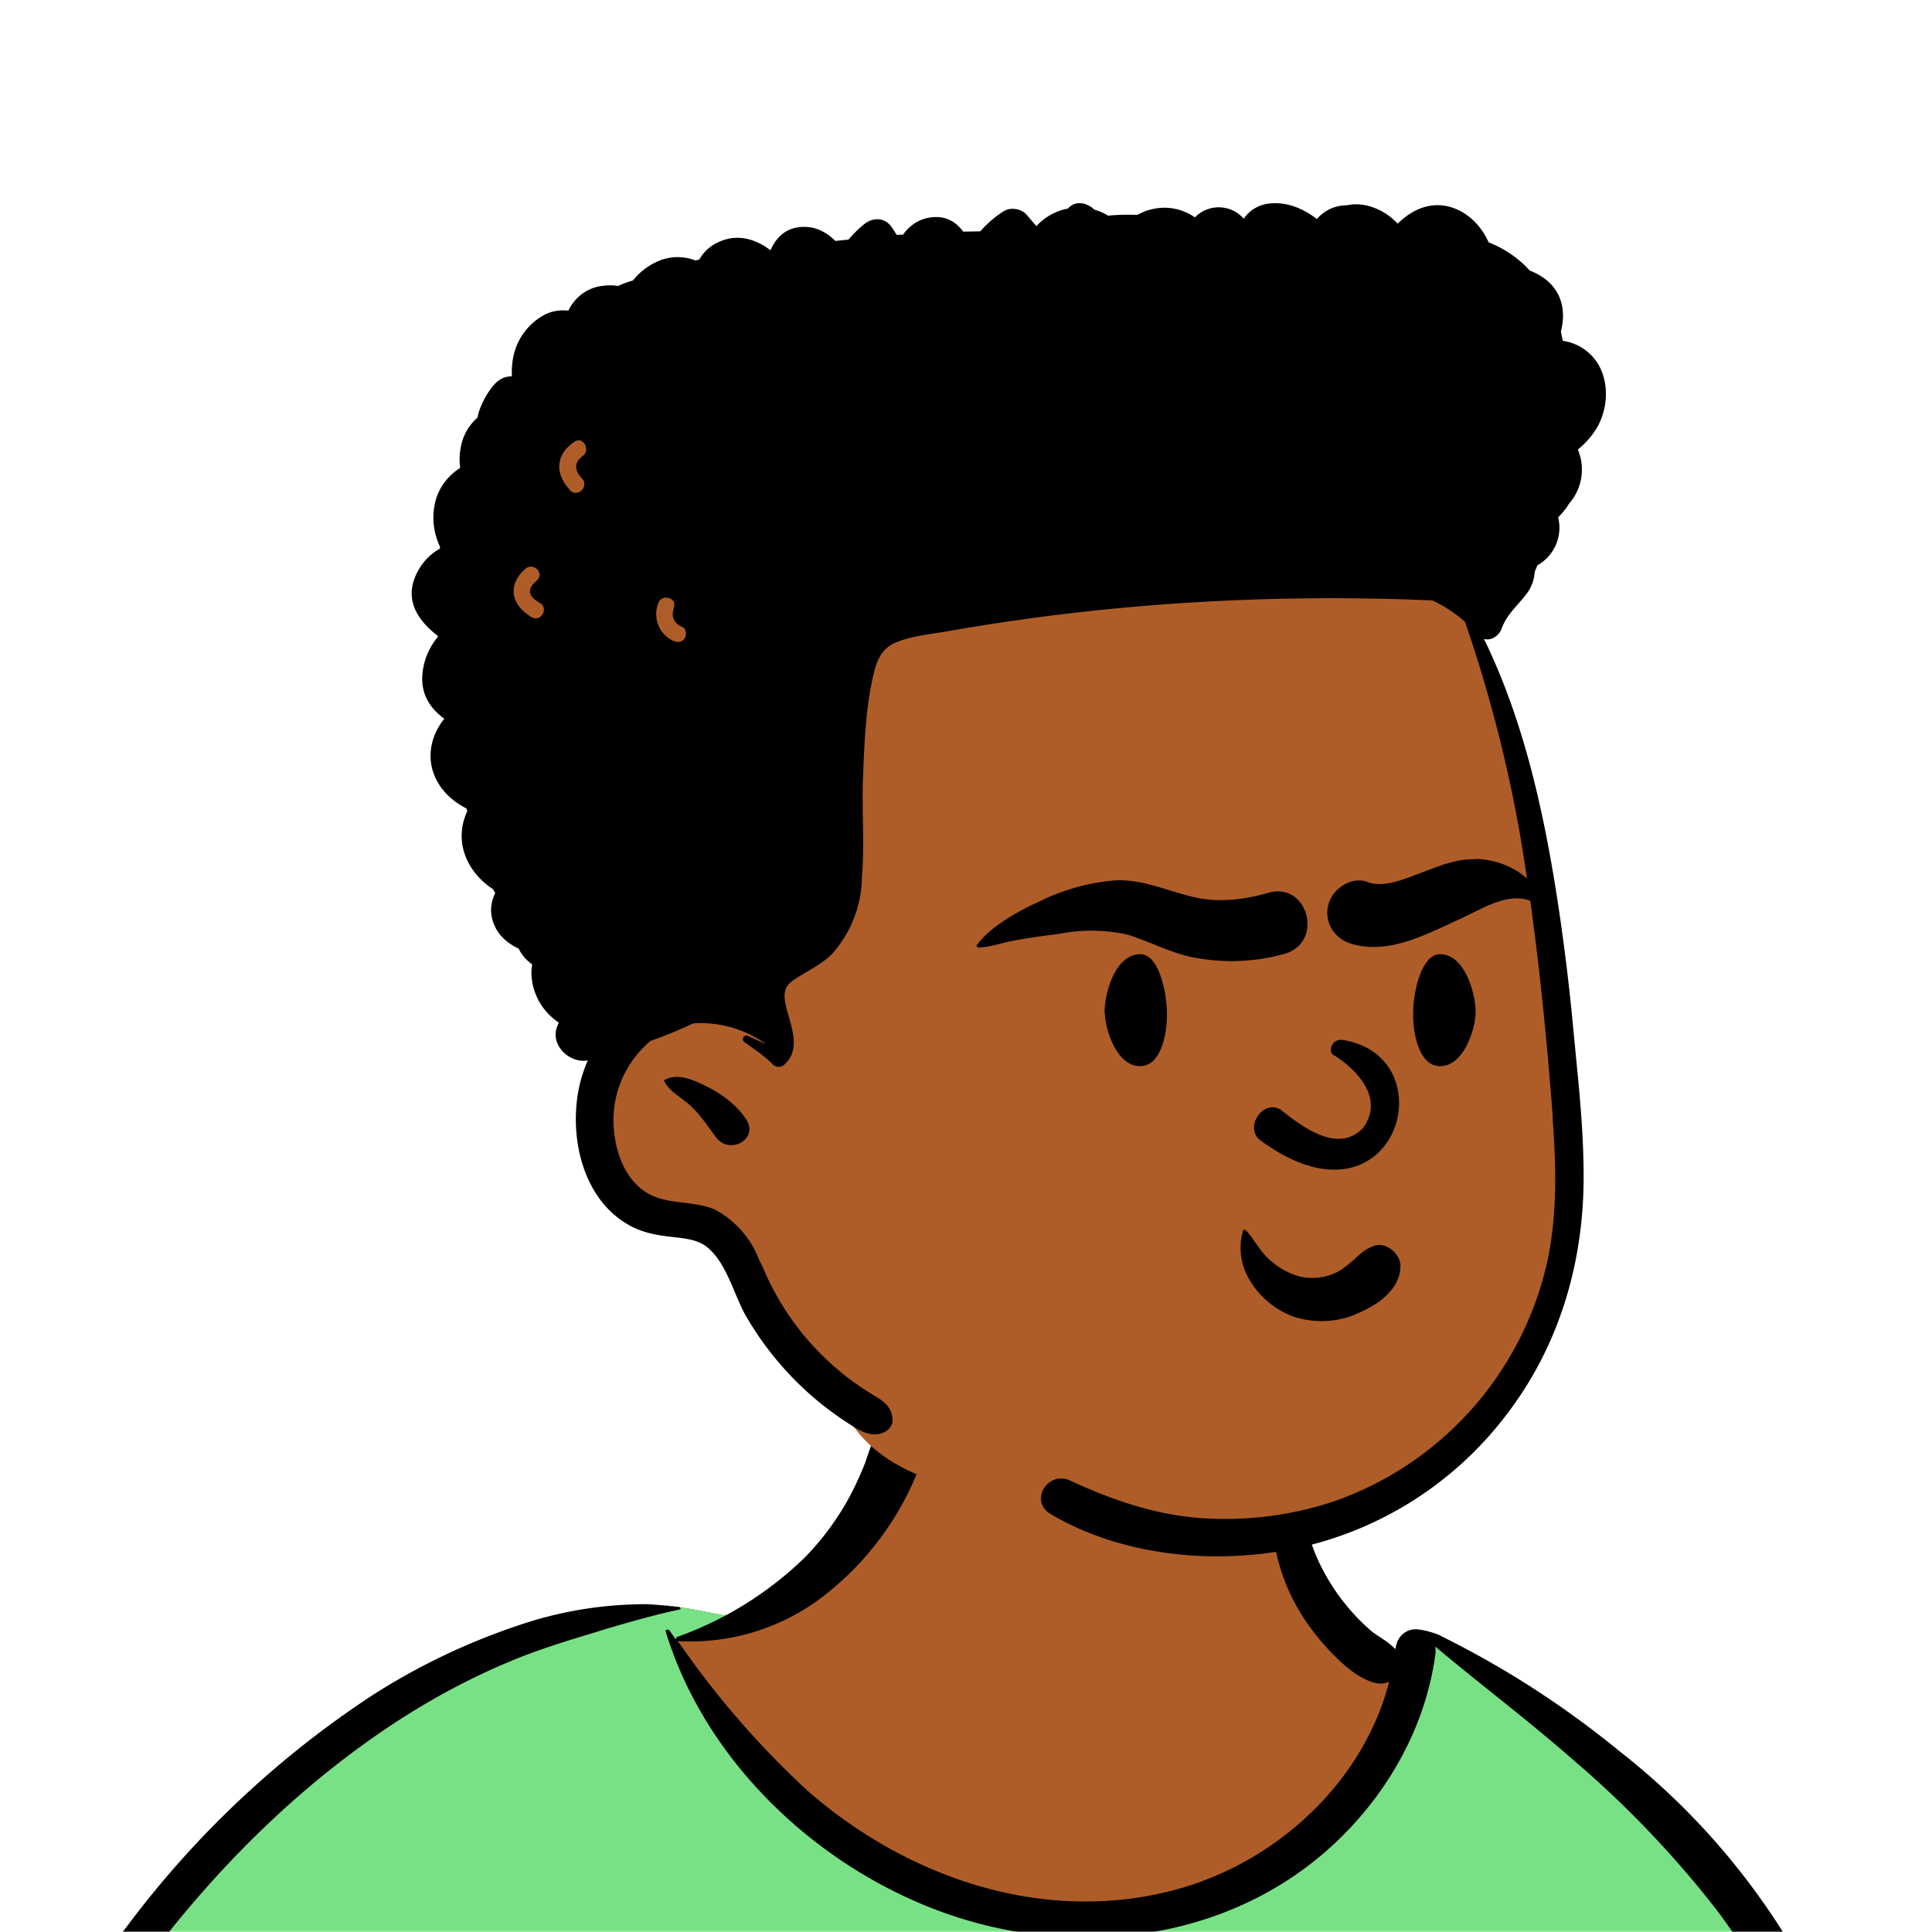
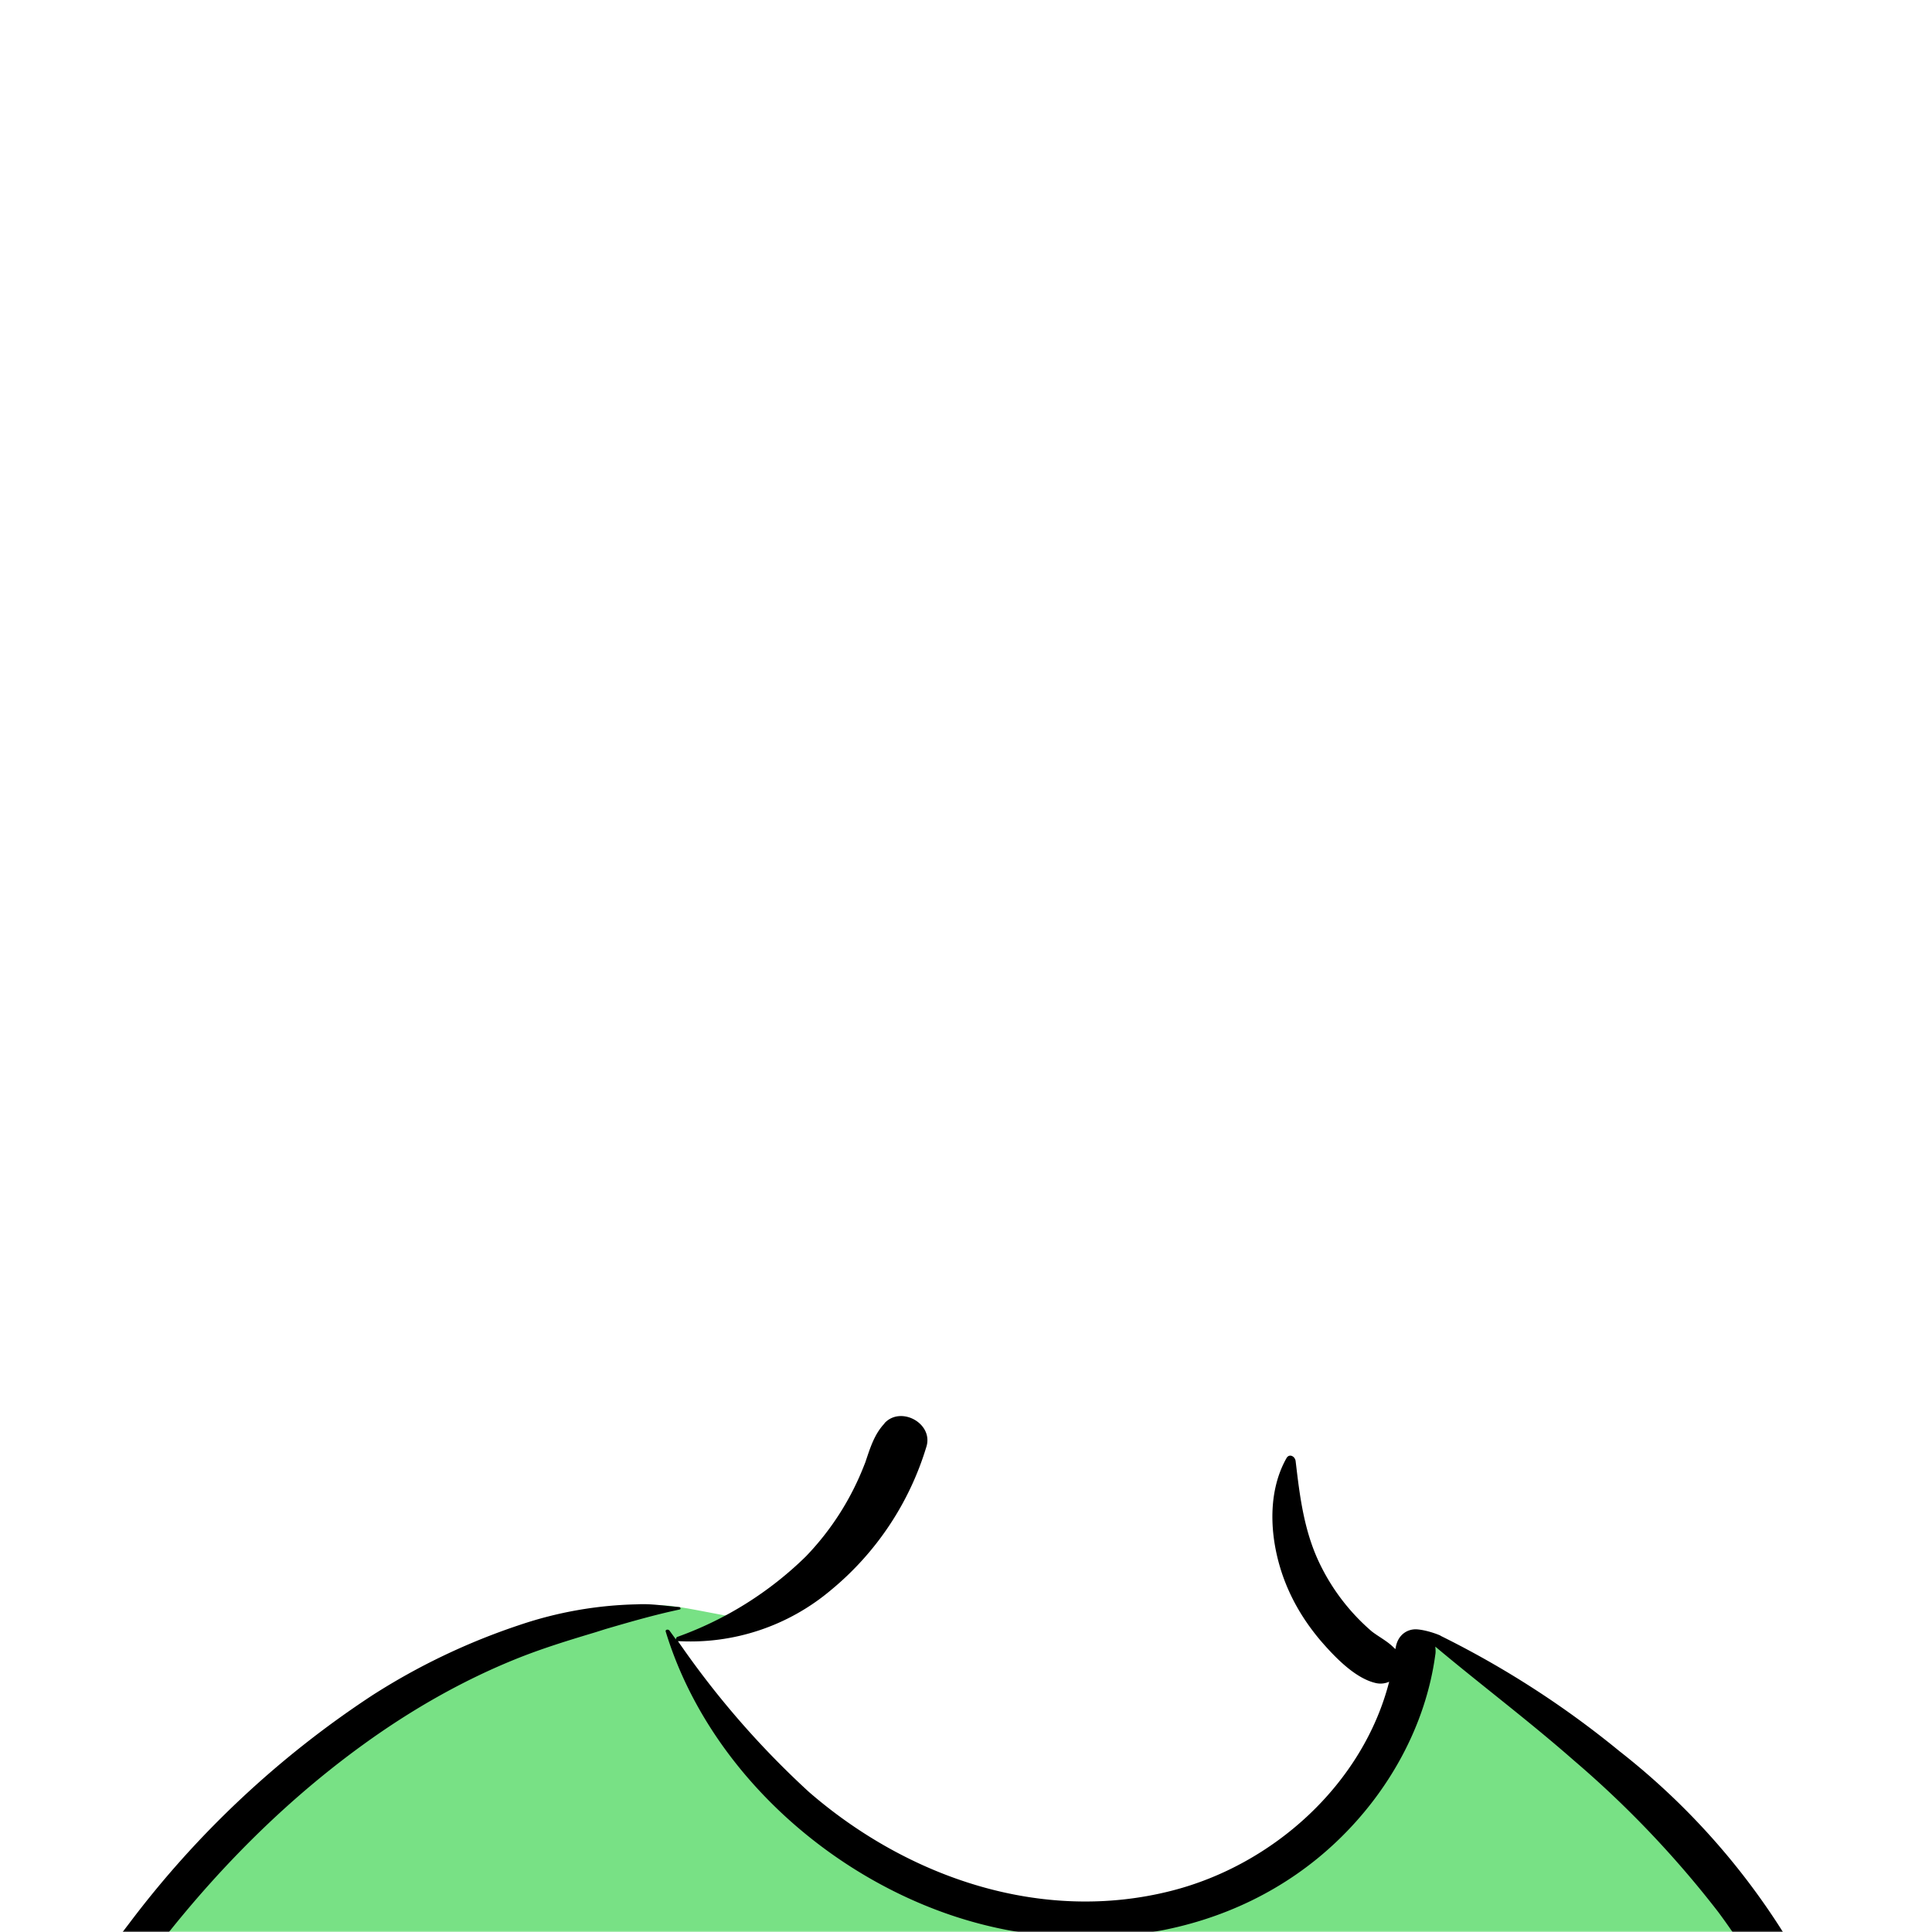
<svg xmlns="http://www.w3.org/2000/svg" viewBox="0 0 704 704" fill="none" shape-rendering="auto">
  <mask id="viewboxMask">
    <rect width="704" height="704" rx="0" ry="0" x="0" y="0" fill="#fff" />
  </mask>
  <g mask="url(#viewboxMask)">
    <g fill-rule="evenodd" clip-rule="evenodd">
-       <path d="M705.3 1074a2351.1 2351.1 0 0 1-15.6-101c-1-7.7-2.5-16.4 2.7-22 7.3-8 14-14.8 14.8-26.2.8-10.7-2.8-22.4-5-32.8a809.4 809.4 0 0 0-17.3-64.7c-6.6-21.7-13.9-43.2-21.3-64.6-6.9-20-13.5-40.3-22.5-59.5-17-36.5-46-63.5-81.6-81.6-9-4.5-27-20.5-36.3-24-8.5-3.4-8.5 6.3-16.9 2.6-6.7-2.9-13-6.7-16.7-13.2-4-7-14.3-16.9-15.9-25-3.3-17.4.3-32.2-12-45.3a90 90 0 0 0-41.1-23.8c-33.7-9.3-78.5-2.8-98.8 28.5-9.7 14.9-13 33-26.2 45.1-11.4 10.7-8.8 18-23.6 23.4-.9.3-23.6-4.5-24.4-4.2-16.2-3.5-31.7 6.2-46.5 11.8a325.4 325.4 0 0 0-63 32.3 399.2 399.2 0 0 0-102.3 98.5 482.5 482.5 0 0 0-76.4 161c-1.7 6.4-3.5 13-1.5 19.4 1.7 5.3 5.4 9.2 9.8 12.4 6 4.3 18 7 17.7 15.7-.1 6.6-2.4 13.5-3.5 20-1.3 7.7-2.3 15.5-3.4 23.2-4.8 35.4-8.6 71-10.3 106.6a920 920 0 0 0-.5 106c.1 2.3.8 4.5 2 6.2-1 .4-1.2 2.4.1 2.7l2.7.5a12 12 0 0 0 7 2.4l5.5.2c19.3 4 38.6 7.9 58.1 10.8 23.8 3.5 47.6 6.3 71.5 8.7 49.2 4.8 98 3.2 147.1.6a1877 1877 0 0 1 147.4-2c49.2 1.4 98.4 3.5 147.6 4.4 55 1 110-.5 164.8-5 7.5-.5 12.2-6.5 10.7-14-8.9-44.7-19-89.1-27-134Z" fill="#ae5d29" />
      <path d="m201 597.5 1.2-.4c14.5-5.7 29.6-14.8 45.4-11.4.5-.2 10.8 1.9 17.9 3.2l-6.7 7L247 598c40.7 67.1 88.8 100.7 144.3 100.7 55.5 0 97.7-33.6 126.4-100.7l4-1c.4 0 1 .2 1.5.4 9.3 3.6 27.4 19.6 36.3 24.1 35.6 18 64.5 45 81.6 81.6 8.7 18.6 15.2 38 21.8 57.5l.7 2c7.4 21.4 14.7 43 21.3 64.6 6.3 20.4 12 41 16.6 61.8l.7 2.9c2.2 10.4 5.8 22 5 32.8a29 29 0 0 1-3 10.7l-80.4 29 38.4 261.3c-35.1 1.5-70.3 2-105.5 1.3-49.2-.9-98.4-3-147.6-4.3-47.7-1.2-95.3-.7-143 1.7l-12 .6a946.3 946.3 0 0 1-139.5-1l-3.1-.3v-38.3l16.3-212.9-83-15.6-81.3-39.5a21.7 21.7 0 0 1-5.6-8.8c-1.9-6-.5-12 1-18l.5-1.3a492.8 492.8 0 0 1 76.4-161A399.3 399.3 0 0 1 138 629.7c19.8-13 40.9-23.9 63-32.3Z" fill="#78e185" />
      <path d="M232.2 584.6c5.1-.3 10.3.6 15.4 1 .4.1.6.8 0 .9-9 1.9-18 4.5-26.9 7.1l-3.8 1.2c-10 3-19.8 6-29.6 10-19.4 7.9-37.8 18.5-54.8 30.8C67.2 682.8 20 754.3-9.9 828.3a526 526 0 0 0-24.3 77c-.4 1.6-2 5.4-1 7 .7 1.3 3.6 2.1 5 2.9l4.5 2.3 25.2 12.9 2.3 1.1c38 18.6 78.4 34.4 121 35.5l.4-3.7a342 342 0 0 1 9.9-60c.3-1 1.6-.6 1.7.3 3 23.1 2 46.4 1 69.7-1.8 41-4.3 82.2-6.5 123.3-1.2 20.6-2.6 41-3.9 61.7-1.3 20.5-1.7 41.6-4.7 62-.6 4.6-6 7-10 6.6-4.4-.5-7.9-4.5-8-9 0-11.9 1.5-24 2.4-35.8l2.5-33.8c3.1-41.1 6.8-82.2 10.2-123.3a4771 4771 0 0 1 3.8-43.7C76.4 979.8 34.2 963-6.1 943.5c-.6 13.2-2 26.5-3.4 39.6-3.8 36.8-7.1 73.6-9.6 110.5a2254.2 2254.2 0 0 0-4.2 92.7l-.2 7c0 4.4-.5 8.5-4.3 11.7-3.7 3.3-8.9 3.5-12.6 0-5-4.6-4.2-10.9-4-17.1a1675.6 1675.6 0 0 1 1.8-47.2 1321 1321 0 0 1 10.5-109.5l2-14c3.5-26 7.5-52.7 15.5-77.9-3.1-1.5-6.2-3-9.3-4.7-5.5-2.7-11.2-5.4-16.6-8.4-4.2-2.5-7.9-5.8-9-10.8-1.4-5.5.6-11.5 2-16.9v-.4a502 502 0 0 1 26.6-80 523.2 523.2 0 0 1 67.8-117 353.8 353.8 0 0 1 88.7-83.3 239 239 0 0 1 53.8-25.7 142.6 142.6 0 0 1 42.8-7.5Zm90.1-66c6-6.5 18.1.2 15.2 8.8a108.2 108.2 0 0 1-34.7 52A79.4 79.4 0 0 1 247 598l1.7 2.4a321.1 321.1 0 0 0 46.1 52.6c36 31.2 84.8 48 132 36 37.1-9.4 69.8-38.8 79.4-76.2-1.3.6-3 .9-4.8.5-7.7-1.7-15.3-9.8-20.3-15.6-5.3-6.3-9.5-13-12.6-20.7-5.6-14-7.4-32.1.3-45.7 1-1.7 3-.7 3.3 1l.3 2.5c1.5 12.7 3.3 25 9.3 36.6a76 76 0 0 0 18.2 23.1c2.6 2 5.8 3.6 8.1 6l.5.4c.6-5 4.1-7.3 7.6-7.2 3.3.2 7.3 1.6 8.8 2.3l.1.1a341 341 0 0 1 65.1 42 259 259 0 0 1 88.4 129c7.5 25.3 11.8 51.4 16.3 77.4l2.8 16c4.2 23.9 8.9 48.4 18.4 70.7 2.5 5.7.6 11.1-5.5 13.4A1493 1493 0 0 1 688 953c3.7 16 6 32.5 8.7 48.5 6 34.1 13.2 68 19.4 102 3.2 17.5 6.1 35 9.3 52.3l4.7 25.2 2.4 13.6.1.7c.5 2.4 1 4.9.4 7.3-.8 2.7-2.9 4.6-4.8 6.6-1.6 1.6-3.8 1.6-5.7.7l-.7-.3c-3.4-1.6-6-3.2-7.3-7-.7-2.5-1-5.2-1.5-7.7a3535.6 3535.6 0 0 1-7.8-43.6l-1.6-9.1c-5.2-31.4-10.2-62.9-12.8-94.5-1-14-2.3-28.1-3.5-42.2l-.9-10.5c-1.1-13.3-2.5-27-2.7-40.5l-4.5 1.6L657 964c-5.5 2-12.5 6-18.4 5.2-2.9-.3-5-1.2-6.8-2.9 2 28.8 4.8 57.4 8.5 86a1965.7 1965.7 0 0 0 22 135c.6 3.2 1.4 6.4 1.9 9.6.5 3.7-.5 5.9-2.5 9-1.7 2.4-5 3.7-7.8 2-3.6-2.3-5.5-4.3-6.5-8.4-1-3.7-1.6-7.6-2.3-11.4a1654.2 1654.2 0 0 1-11.4-65.2c-7.8-52-12.7-104.4-15.2-156.8a1388 1388 0 0 1-1.4-77.8c0-13.3.5-26.6 1.4-39.9 1-13.4 3-26.5 4.8-39.8 0-.5.7-.5.7 0 .8 14.9 2.1 29.8 2.8 44.7.6 14.3.9 28.5 1.4 42.8.6 18.7 1.5 37.5 2.7 56.2a9.6 9.6 0 0 1 8.5-3.1c4.7-1 9.7-3.4 14.1-5l16.8-5.5 26.4-8.7a679 679 0 0 1-18-80.8l-2-12.3c-4-24.2-8.5-48.5-15.8-72a229.8 229.8 0 0 0-34.8-68.2 370.2 370.2 0 0 0-52.7-55.3C557 627 539.7 614 523 600c.1.9.2 2 0 3-3.5 25.9-17 50-35.8 67.9-37.7 36-93.6 43.4-142 26.5-46.7-16.3-88-55-102.6-102.8-.3-.8.8-1 1.3-.5l2.4 3.3c0-.4.2-.9.7-1a129 129 0 0 0 46.6-29.2 100.2 100.2 0 0 0 21.3-33.3l.4-1c1.7-5 3.2-10.2 7-14.2Z" fill="#000" />
    </g>
    <g transform="matrix(.998 0 0 1 156 62)">
      <g fill-rule="evenodd" clip-rule="evenodd">
-         <path d="M408 252c-3.6-29.6-15.3-61-27.6-88.6C353 105 289.7 97 233.1 84.9c-55.8-8.1-115-15.5-170 .8-30.9 7.5-43 44.4-38 73.4 2.7 18.1 11 35.3 18 52 14 34.5 22.8 71.4 22.9 108.7-1 24.4-4.4 52.3 23.6 62.6 26.6 13.3 28.9 49.2 62.3 69.6 13.5 27.3 50.3 29.8 76.7 36 16.8 3.3 33.7 5.7 50.7 7.2 49 6.3 88.4-8 114.1-51.7 17.2-26.7 30-57.4 26.9-89.7-3.2-34-8.4-67.8-12.2-101.7Z" fill="#ae5d29" />
-         <path d="M233.6 14c2.8-3.2 7-2.1 9.7.4 1.7.5 3.4 1.2 5 2.2 3.5-.4 7.2-.4 10.6-.3l2.8-1.3c7-2.5 13.2-1.2 18.3 2.2a12.1 12.1 0 0 1 17.8.5c2.1-3.1 5.6-5.3 10-5.6 6-.5 11.9 2 16.7 5.7 2.8-3.2 6.7-5 11-5 2.8-.6 5.8-.4 8.4.4 4 1.2 7.4 3.4 10.1 6.3 4.3-4.2 9.6-7.1 15.7-6.7 7.9.6 14.4 6.4 17.5 13.5a40 40 0 0 1 14.4 9.6l.6.7c2.2.8 4.3 2 6.2 3.5 5.8 4.8 7 11.8 5.2 18.7l.7 3.4a18 18 0 0 1 13.2 9c3.9 7.1 3.1 16.4-1 23.1a31 31 0 0 1-6.7 7.5 18.8 18.8 0 0 1-3.2 19.7 25.5 25.5 0 0 1-4 5A15.7 15.7 0 0 1 405 144l-.5 1.3-.3.6-.2.9c-.2 2.4-1 4.8-2.5 7-3.3 4.6-7.3 7.5-9.4 12.9l-.2.5c-1 2.6-3.9 4.4-6.4 3.6 14 28.6 21.3 60.5 26.3 91.7a790 790 0 0 1 6 47l1.5 15.6c1.4 13.9 2.6 27.8 2.6 41.7 0 31.6-9 61.9-28.4 87a130.5 130.5 0 0 1-73.5 47.7c-30.2 7-65.6 4.2-92.7-11.8-8-4.7-1-16 7.1-12.2 15.4 7.1 31 12.5 48.1 13.7 16.6 1.1 33.3-1 49-6.4A120.3 120.3 0 0 0 409 396c3.3-16.6 2.8-33.7 1.6-50.4v-1.2c-2.5-32.3-5.8-64.8-11-96.8-4.6-28.2-11.7-56-21-83a49.6 49.6 0 0 0-11.9-7.8c-31.6-1.4-63.3-1-94.9 1.2a790 790 0 0 0-80.3 9.7l-2.9.5c-5.9 1-12.4 1.6-18 4-4.7 2-6.6 6-7.8 10.8-3 12.2-3.5 25.5-4 38-.5 12.2.6 24.5-.4 36.7a42.7 42.7 0 0 1-11 28c-4 3.9-8.8 6-13.3 9-3 1.8-4.2 3.8-3.9 7.3.9 7.6 7 17.3 0 23.8-1.1 1.2-3.2 1.3-4.4 0-2.9-3-6.8-5.5-10.2-8-1.5-1-.3-3 1.3-2.3l6.5 3a41 41 0 0 0-26.6-7.6 166.2 166.2 0 0 1-15.6 6.4 37.8 37.8 0 0 0-13 35.3c1.1 7.4 4.5 15.3 11 19.6 7.5 5.1 17.6 3 25.8 6.7a34.9 34.9 0 0 1 15.8 18l1.5 3.1a98.5 98.5 0 0 0 39.7 46l1 .6c3.7 2.2 6.4 4.3 6.6 8.9 0 1.6-1 3-2.2 3.9-5.6 3.5-11.2-1-15.9-4a115.1 115.1 0 0 1-35.7-38.3c-4.2-7.6-6.7-18.4-13.5-24.3-4.1-3.6-10-3.6-15.1-4.3-4.8-.6-9.4-1.6-13.7-4-17.4-9.6-22.3-33-18.2-51.1.7-3 1.7-6 3-9-6.6 1.2-13.8-5.5-11.2-12.3l.6-1.5c-4.2-2.8-7.6-7-9.2-12.6-.8-3-1-5.8-.5-8.6-2-1.4-3.8-3.3-4.9-5.7-3.4-1.6-6.5-4-8.3-7.3-2.5-4.7-2.2-9-.3-13l-.8-1.4c-7-4.5-12-12.2-11.4-20.8a21 21 0 0 1 2-7.6l-.3-1c-5.9-3-10.7-7.8-12.5-14.4-1.7-6.6.3-13.2 4.4-18.3-6-4.4-9.6-10.5-7.4-19.8.9-3.8 2.7-7.2 5.1-10.1v-.3l-.6-.4c-7.4-5.9-11.7-13.3-7.1-22.5 2-4 5-7 8.3-8.8l.2-.6c-2.4-5.2-3.3-11-1.6-17.2 1.4-5 4.7-9 8.9-11.7-.3-2.3-.3-4.7.2-7.3.7-4.4 3-8.3 6.1-11l.4-1.7c1.1-3.5 3.1-7.3 5.5-10.1 2-2.3 4-3.2 6.7-3.3-.1-2.1 0-4.3.4-6.5a22.4 22.4 0 0 1 12.1-16.2c2.7-1.2 5.4-1.5 8.1-1.2 2.3-4.8 6.8-8.3 12.2-9 2.2-.3 4.1-.3 6 0a34.3 34.3 0 0 1 5.4-2c2.5-3.2 5.9-5.7 9.8-7.3 4.5-1.7 9-1.5 13 0l1.4-.3c2-3.5 5.2-6.2 10.2-7.5 5.6-1.4 11.3.6 15.8 4.1 2.3-5.2 6.3-8.8 13-8.5 4 .1 7.8 2.2 10.7 5.1l4.8-.5c1.7-2 3.6-3.9 5.7-5.6 3.4-2.7 7.8-2.5 10.3 1.4l1.6 2.5 2.3-.1c2.7-3.7 6.5-6.2 11.5-6.4 4.7-.2 8 2 10.5 5.3l6.2-.1c2.5-2.8 5.3-5.3 8.5-7.3 2.5-1.6 6.2-1 8.2 1l3.8 4.4c3-3.3 7.1-5.6 11.5-6.4ZM86.4 331.5c4.7-2.7 11 .2 15.5 2.5 5.5 2.7 11 6.9 14.3 12 4.6 7.2-6.2 12.9-11 6.5-3-3.9-5.4-7.8-9-11.2-3.2-3.2-8-5.3-10-9.4 0-.2 0-.3.2-.4Zm3.3-171.8v-.3c1.4-3.6-4.4-5.2-5.7-1.6-2 5.5.3 11.4 5.7 13.8 1.5.6 3.2.4 4-1.1.8-1.3.5-3.5-1-4.1-3-1.3-4-3.7-3-6.7Zm-50-10.2c3-2.6-1.3-6.8-4.2-4.2-2.7 2.3-4.7 5.6-4.2 9.3.6 3.8 3.4 6.4 6.5 8.3 3.3 2 6.4-3.2 3-5.2l-.3-.2c-1.4-.8-3-2-3.3-3.7-.2-1.8 1.3-3.2 2.5-4.3Zm16.5-45.2.2-.1c3.1-2.2.1-7.5-3-5.2-3 2-5.2 4.7-5.5 8.4-.2 3.6 1.6 6.7 4 9.3 2.7 2.8 7-1.5 4.3-4.3-2.6-2.7-3.1-5.7 0-8Z" fill="#000" />
-       </g>
+         </g>
    </g>
    <g transform="translate(315 248)">
-       <path fill-rule="evenodd" clip-rule="evenodd" d="M178.9 231a33 33 0 0 1-21.8 1c-6.7-2.2-12.8-7-16.5-13.2a22.4 22.4 0 0 1-2.7-18.2c0-.3.4-.5.7-.6 1.6 1.4 2.5 2.9 3.5 4.3 1.7 2.4 3.3 4.8 5.6 6.8 3.3 3 7.7 5.5 12.2 6.3 4.3.7 8.7 0 12.6-2 2.3-1.3 4.2-3 6.1-4.6 2-1.9 4-3.7 7-4.8 2.2-.8 4.6-.1 6.4 1.3 2 1.5 3.4 3.8 3.3 6.3-.1 3.8-1.8 7-4.2 9.5-3.3 3.6-7.9 6.1-12.2 7.8Zm-8-94.6c7.5 4.6 19 15.3 10.8 26.6-9.5 10-23.3-1.4-30-6.6-6.4-4-13.4 6.3-7.6 11 49 36.3 69-29.8 30.5-36.4-4.2-.8-5.8 4-3.8 5.4ZM91.3 72.8c10.3-.5 19.3 4 29.2 6.2 9 2 18 .8 26.8-1.7 14.3-4 20.2 17.9 6 22.2a71.8 71.8 0 0 1-31.6 1.7c-9.3-1.4-17.2-6-26.1-8.7a61.6 61.6 0 0 0-24.8-.2l-3.1.4c-4.7.6-9.4 1.3-14 2.2-4 .8-8 2.2-12.1 2.4-.5 0-.9-.6-.6-1 4.8-6.5 14-11.7 21.2-15.1l.5-.2a77 77 0 0 1 28.6-8.2Zm-3.8 48.1v-.2c0-6.4 3.7-21 13-21 5.7 0 9.1 10 9.7 20.2v.4c.3 6.4-1.4 20.2-9.8 20.2S87.7 127.4 87.6 121Zm135.2 0v-.2c0-6.4-3.8-21-13-21-5.5 0-9 9.5-9.7 19.4v.8c-.4 6.1 1.2 20.6 9.8 20.6 8.4 0 12.8-13.1 12.9-19.6Zm-.2-55.9h.7c10.7.4 21.8 6.7 24.6 17.4.2.6-.5 1-1 .6-8.7-8.3-20.6-.4-29.4 3.7l-3.3 1.5c-11.4 5.3-24.3 11.6-37 7.6-6-1.9-9.8-8-8-14.3 1.4-5.5 8.1-10.2 14-8.2l.2.1c4.7 1.8 10.5 0 15.4-1.8l4-1.5c6.4-2.4 12.8-5.2 19.8-5Z" fill="#000" />
-     </g>
+       </g>
    <g transform="translate(279 400)" />
    <g transform="translate(179 343)" />
    <g transform="translate(203 303)" />
  </g>
</svg>